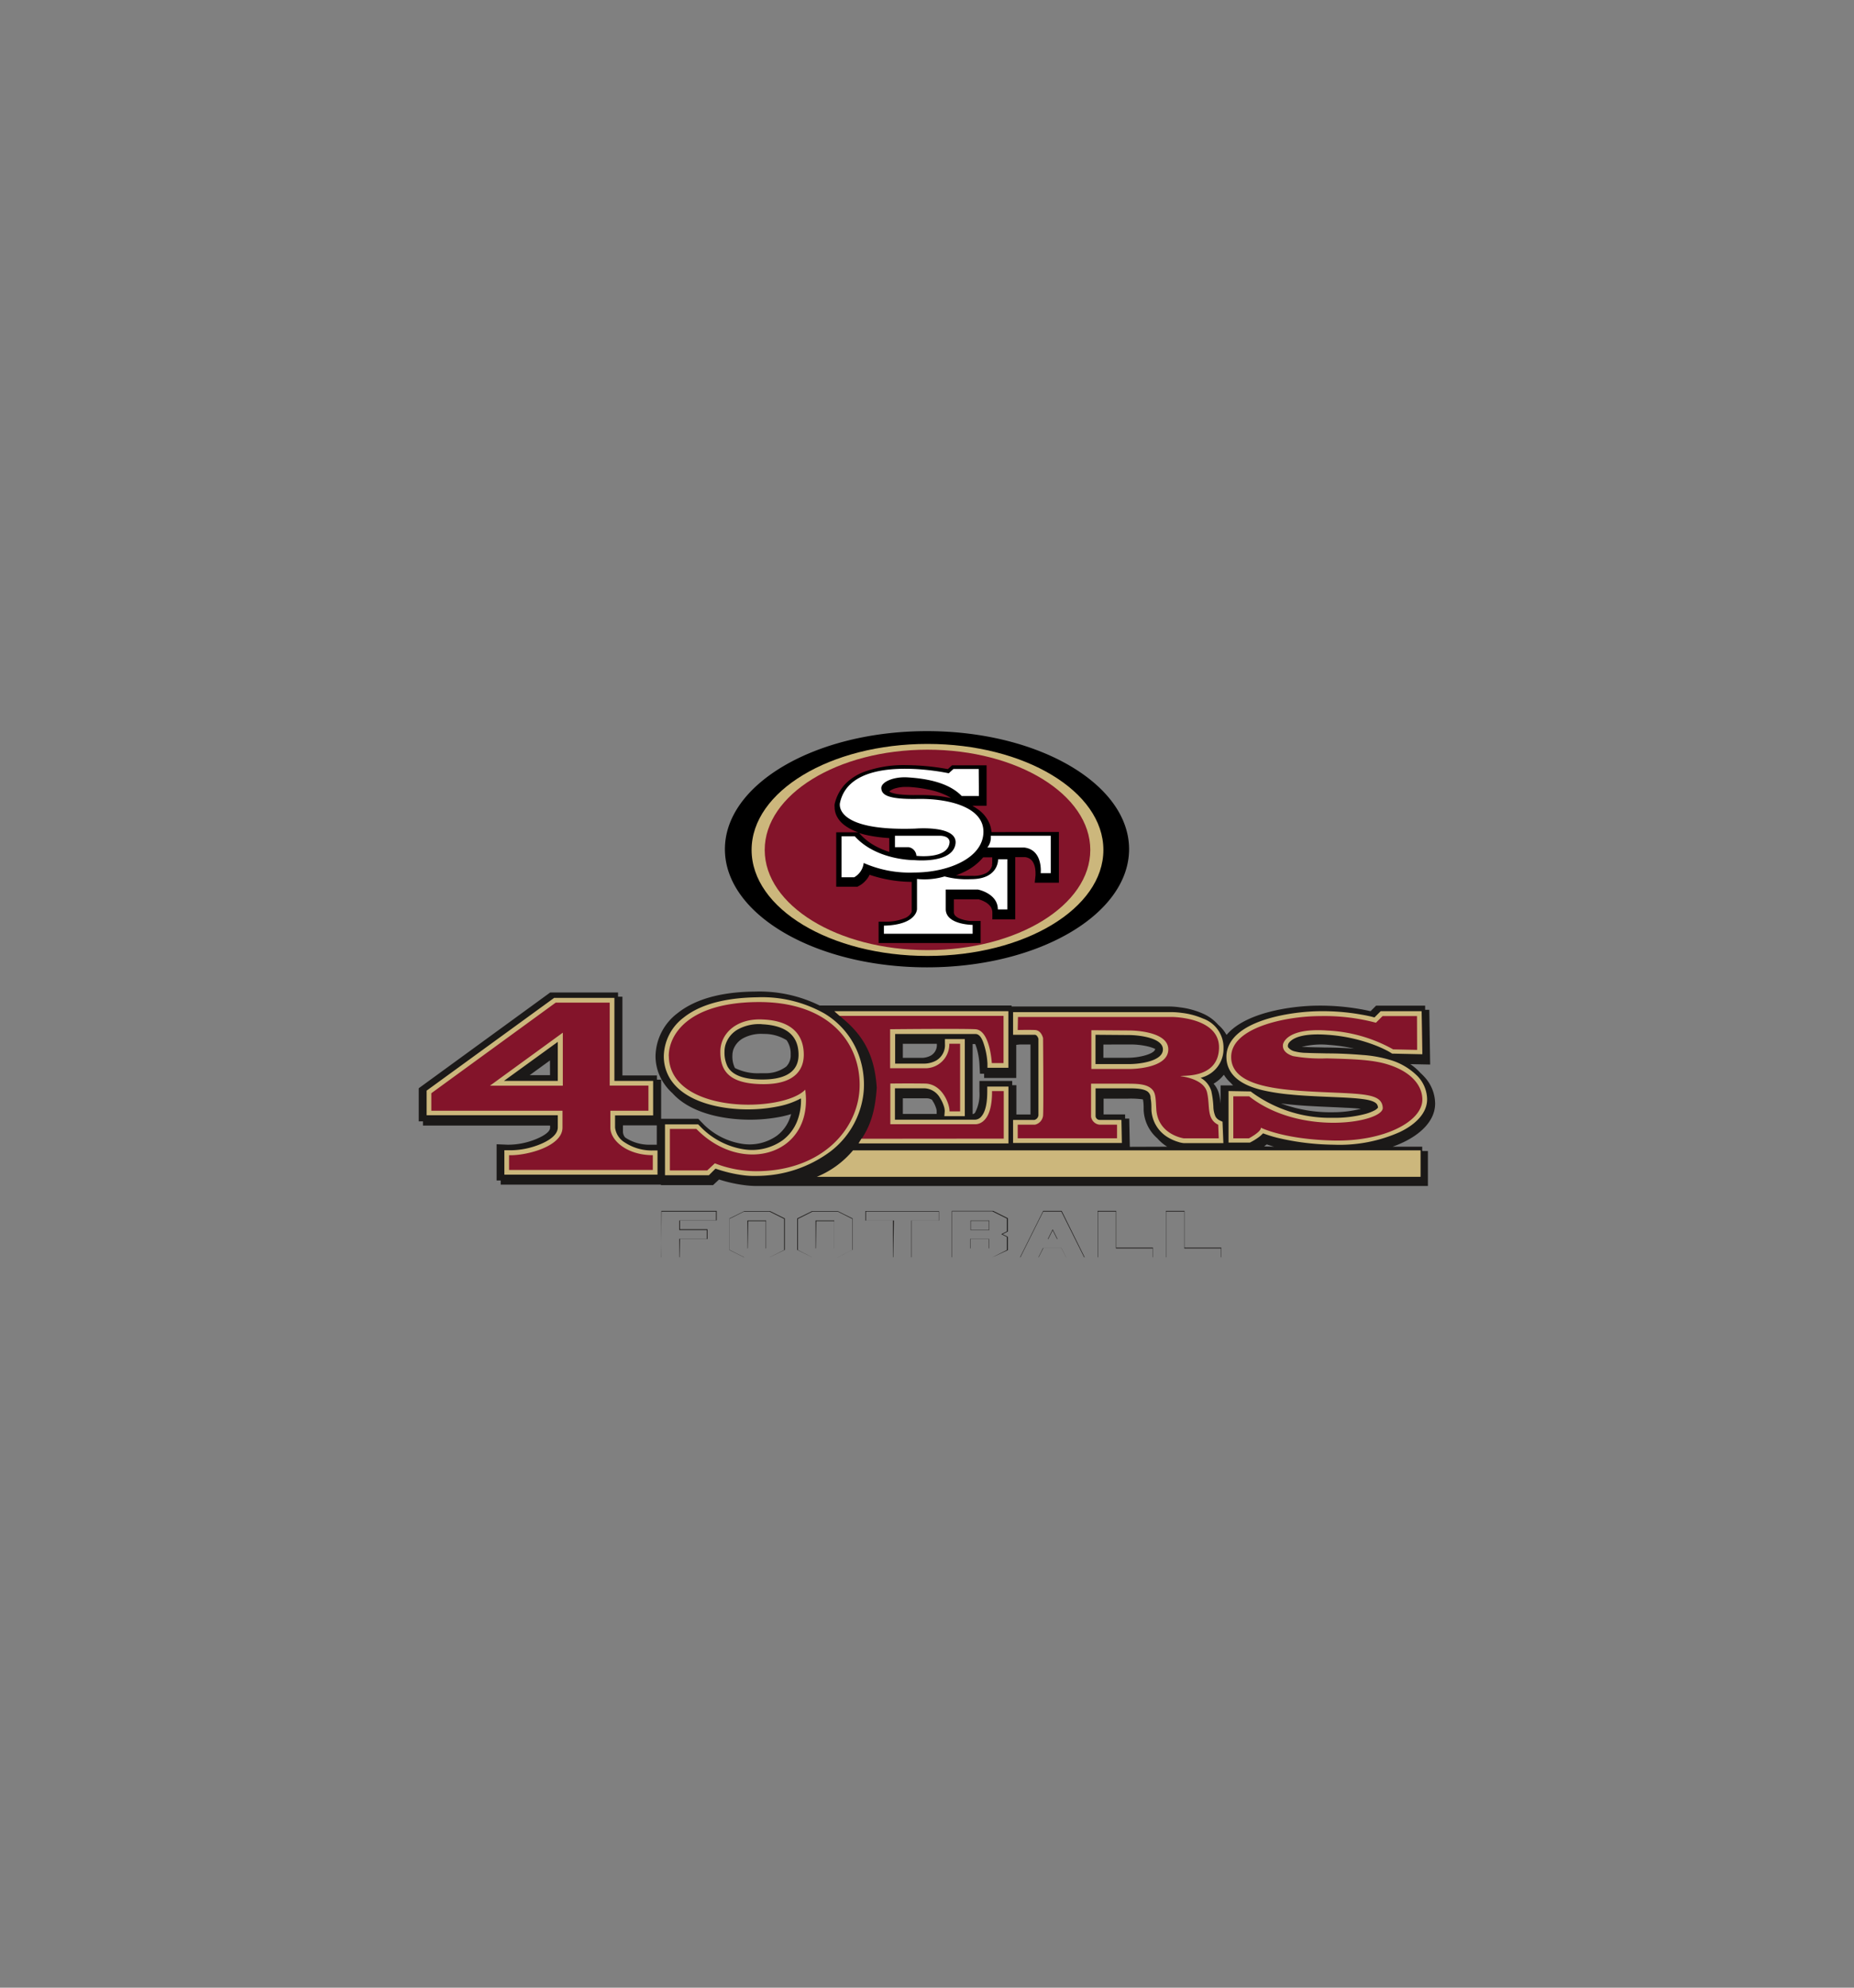
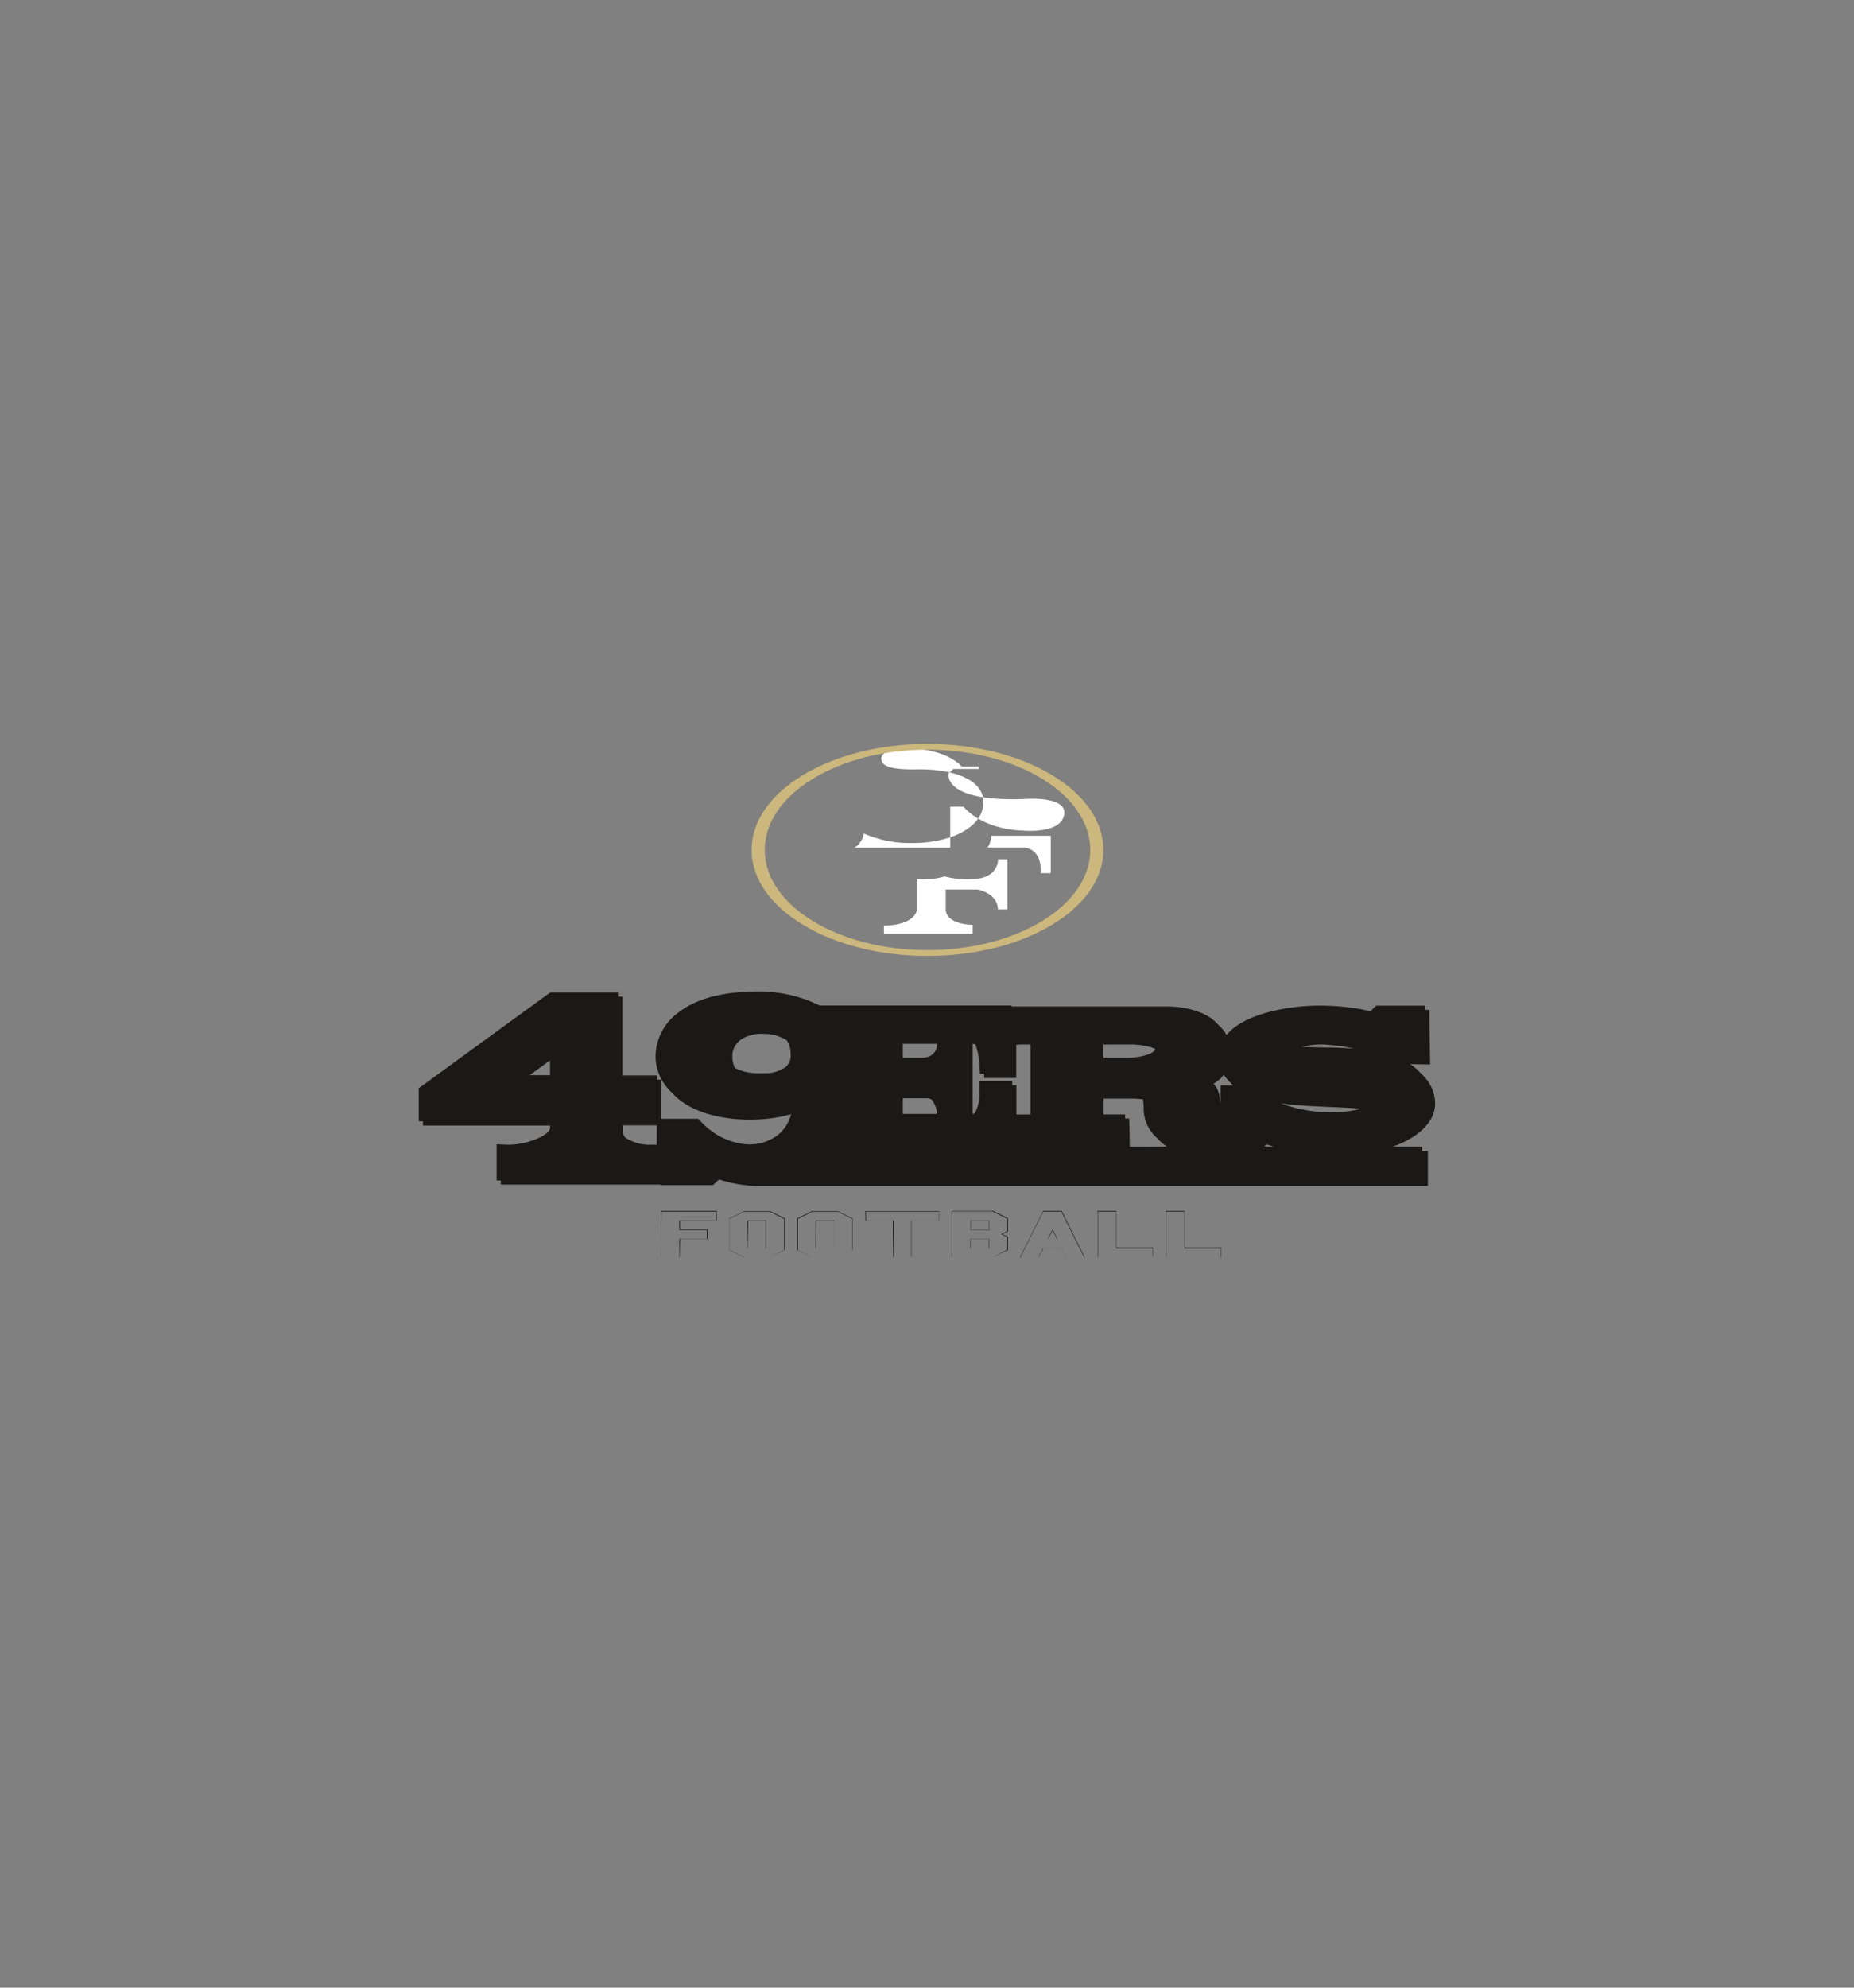
<svg xmlns="http://www.w3.org/2000/svg" id="Layer_1" data-name="Layer 1" viewBox="0 0 280 300">
  <rect x="0" y="0" width="280" height="300" fill="#808080" stroke="none" />
  <defs>
    <style>.cls-1,.cls-6{fill:#1b1918;}.cls-1,.cls-2,.cls-3,.cls-4,.cls-5{fill-rule:evenodd;}.cls-2{fill:#83142a;}.cls-3{fill:#ccb77c;}.cls-5{fill:#fff;}</style>
  </defs>
  <title>san francisco 49ers logo</title>
  <path class="cls-1" d="M185.28,156.16c2.88-3.4,9.87-4.35,13.72-4.38a35,35,0,0,1,6.39.52c.54.09,1.07.2,1.6.32l.84-.84h7.4v.63h.63l.13,8.26-3-.06a8.19,8.19,0,0,1,1.45,1.24l.08.08c.19.18.38.36.55.55a6,6,0,0,1,1.67,4.07c0,2.78-2.47,4.74-4.76,5.83a15.24,15.24,0,0,1-1.66.69h4.47v.66h.86V179H114.48a13.61,13.61,0,0,1-2-.12,20.88,20.88,0,0,1-3.88-.86l-.91.85H99.82v-.07H75.62v-.63H75V172.7l1.66.07a11.08,11.08,0,0,0,3.52-.56c.73-.23,2.9-1.07,2.9-2v-.33H63.88v-.63h-.64v-5l19.85-14.45H93.34v.63H94v11.89h5.21v.63h.64v5.91h5.61l.46.48.15.15h0l.26.27a10.57,10.57,0,0,0,5.71,2.87,7.15,7.15,0,0,0,5.28-1.21,5.73,5.73,0,0,0,1.94-2.59,5.39,5.39,0,0,0,.22-.68c-.49.15-1,.28-1.47.38a24.42,24.42,0,0,1-6.77.38c-3.35-.27-7.33-1.3-9.67-3.9a8.1,8.1,0,0,1-1.37-1.6A7.35,7.35,0,0,1,99,159.42a8.31,8.31,0,0,1,3.35-6.52c3.18-2.52,7.69-3.21,11.64-3.24a20.57,20.57,0,0,1,9.79,2.1h29v.15h23.73a11.77,11.77,0,0,1,1.68.13,12.08,12.08,0,0,1,3.45.93,6.64,6.64,0,0,1,2.35,1.71,5.39,5.39,0,0,1,1.22,1.48Zm7.13,16.91c-.37-.11-.74-.22-1.1-.35l-.4.31,0,0Zm-16.13,0,0,0a6.34,6.34,0,0,1-1.49-1.26,6,6,0,0,1-2.07-4.28c0-.53,0-1.07-.11-1.6a13.08,13.08,0,0,0-2.32-.11h-3.62v2.38h3.25v.63h.62l.09,4.26Zm8.51-10.81a5.3,5.3,0,0,1-1.51,1.3,3.76,3.76,0,0,1,.82,1.54,10.72,10.72,0,0,1,.24,1.47l0-2.75,1.89,0c-.13-.13-.26-.26-.38-.4a5.39,5.39,0,0,1-1-1.19Zm-31.31-4.56v5h-4.85l0-.64H148l-.08-1.49a10.89,10.89,0,0,0-.35-2.13,6.63,6.63,0,0,0-.29-.86h-.39v10.56h.1a.79.79,0,0,0,.27-.2,6,6,0,0,0,.66-3.19l0-1.6h4.95v.64h.63v4.42h2.13c0-.19,0-.37,0-.56,0-.44,0-.89,0-1.33,0-1.23,0-2.46,0-3.68,0-1.65,0-3.3,0-5l-1.58,0ZM99.19,169.85H94.08v1a1.38,1.38,0,0,0,.32.81l.15.11a6.59,6.59,0,0,0,3.72,1h.92Zm37.16-12.29v2.1h3a3,3,0,0,0,1.24-.35,1.82,1.82,0,0,0,.89-1.77h-.09l-5.05,0Zm4.46,8.47a1.49,1.49,0,0,0-.84-.26c-1.2,0-2.41,0-3.62,0v2.36h5.11l0-.47a1.65,1.65,0,0,0-.1-.44,4,4,0,0,0-.47-1,.91.91,0,0,0-.11-.16Zm63.79-7.74a24.44,24.44,0,0,0-3.87-.58,11.63,11.63,0,0,0-4.16.31l.52,0c1,.05,2,.05,3,.08,1.5,0,3,.07,4.48.17Zm.92,9.06c-.77-.08-1.55-.13-2.32-.16-1.22-.07-2.45-.11-3.67-.17-1.42-.07-2.84-.14-4.26-.28-.61-.05-1.22-.12-1.82-.2a21.52,21.52,0,0,0,7.9,1.33,16.89,16.89,0,0,0,4.17-.52Zm-122.46-7.3L80,162.27h3.07Zm32.28-4a5.8,5.8,0,0,0-3.07.63,3.25,3.25,0,0,0-1.47,1.61,2.86,2.86,0,0,0-.19,1,4,4,0,0,0,.33,1.8l.06.11a7.74,7.74,0,0,0,3.83.78h.7a5.18,5.18,0,0,0,3.21-1,2.39,2.39,0,0,0,.67-1.82,3.55,3.55,0,0,0-.61-2.16,6.41,6.41,0,0,0-3.46-.95Zm51.3,1.6v2l3.67,0a10.1,10.1,0,0,0,2.33-.28c.42-.1,1.79-.48,1.82-1.06a6.78,6.78,0,0,0-1.22-.4,11.56,11.56,0,0,0-2.41-.27Zm0,0" />
-   <path class="cls-2" d="M92.63,163.3h5.85v4.89H92.73v2a3.23,3.23,0,0,0,1.55,2.39,7.52,7.52,0,0,0,4.31,1.23h.55v3.33H76.33v-3.36l.58,0a12.2,12.2,0,0,0,3.88-.61c1.26-.41,3.61-1.39,3.61-3v-2H64.59v-3.47l19.15-13.94h8.89Zm28.43,2.23a11.33,11.33,0,0,1-3.58,1.31,23.46,23.46,0,0,1-6.48.36c-3.37-.27-7.66-1.37-9.62-4.4a6.32,6.32,0,0,1-1-3.4,7.3,7.3,0,0,1,3-5.69c3-2.37,7.32-3,11-3a19.1,19.1,0,0,1,10,2.39,12.09,12.09,0,0,1,5.15,6.15,13.29,13.29,0,0,1,.79,4.45,12.55,12.55,0,0,1-.13,1.84,12.83,12.83,0,0,1-4.87,8.16,18.69,18.69,0,0,1-11.19,3.66,12.76,12.76,0,0,1-1.85-.11,21,21,0,0,1-4.26-1l-1.06,1h-6.42v-7.36h4.79l.16.16a11.8,11.8,0,0,0,6.73,3.6,8.18,8.18,0,0,0,6.05-1.41,6.82,6.82,0,0,0,2.28-3,8.93,8.93,0,0,0,.52-3.62ZM135,155.91v4.78h4.67a4,4,0,0,0,1.74-.48,2.83,2.83,0,0,0,1.41-2.67V157h2.72v11.32h-2.76l.05-.6a3.21,3.21,0,0,0-.15-.82,5.36,5.36,0,0,0-.59-1.26,3,3,0,0,0-2.43-1.53c-1.55,0-3.11,0-4.66,0v5h12.3a1.46,1.46,0,0,0,1.05-.57c.79-.95.91-2.7.9-3.86v-.56h2.89v8.27H129.76c1.8-2.41,2.43-4.95,2.65-8.22-.29-4.43-1.69-7.59-5.13-10.44l-1.18-1h26V161h-2.85l0-.53c-.06-1-.54-4.54-2-4.58-.83,0-1.66,0-2.49,0h-3.72l-6.08,0Zm45.9,6.73a1.71,1.71,0,0,1,.27.14,3.18,3.18,0,0,1,1.6,1.94,13.82,13.82,0,0,1,.31,2.3,4,4,0,0,0,.34,1.57,1.53,1.53,0,0,0,.75.67l.3.14.11,3h-5.84a3.51,3.51,0,0,1-.78-.17,6.91,6.91,0,0,1-1.5-.66,5,5,0,0,1-2.44-4.09c0-.56,0-1.15-.11-1.7a1.89,1.89,0,0,0-.27-.85,1.61,1.61,0,0,0-.22-.23c-.77-.62-2.54-.53-3.49-.53H165.3v4.38a1.37,1.37,0,0,0,.15.38.68.68,0,0,0,.61.31h3.14l.06,3.16H153.11v-3.16h3.08a1,1,0,0,0,.75-.85c0-.24,0-.49,0-.72,0-.45,0-.9,0-1.35q0-1.84,0-3.69c0-1.94,0-3.89,0-5.83-.09-.33-.33-.73-.7-.75-.85,0-1.72,0-2.56,0l-.57,0v-3.1h23.78a13.15,13.15,0,0,1,4.71,1,4.49,4.49,0,0,1,3,4.35,4.29,4.29,0,0,1-3,4.2l-.63.19Zm13.45-5a.75.75,0,0,0,.06.44,1.83,1.83,0,0,0,1.09.74,7.62,7.62,0,0,0,1.85.23c1,.05,2,.05,3.06.08,1.8,0,3.62.09,5.41.24a18.44,18.44,0,0,1,4,.7,9.59,9.59,0,0,1,4.21,2.45,5,5,0,0,1,1.39,3.38c0,2.33-2.27,4-4.16,4.9a22.23,22.23,0,0,1-9.79,1.83,38.52,38.52,0,0,1-8.49-1,18.41,18.41,0,0,1-2.07-.65l-.18-.07a.76.76,0,0,1-.08.11,4.42,4.42,0,0,1-.65.57,9.78,9.78,0,0,1-1.11.69l-.12.06h-3l0-7.46,3.14.06.14.11a20.4,20.4,0,0,0,12.72,3.87,17.23,17.23,0,0,0,4.95-.72,4.62,4.62,0,0,0,1.33-.62c.06-.05.29-.24.29-.33a1.2,1.2,0,0,0-.18-.61c-.41-.63-1.78-.81-2.45-.89-.89-.11-1.79-.16-2.69-.2-1.22-.07-2.44-.11-3.67-.17-1.4-.06-2.81-.14-4.21-.27a33.57,33.57,0,0,1-3.88-.56c-1.91-.42-4.28-1.19-5.31-3a4,4,0,0,1-.5-1.86,3.8,3.8,0,0,1,.26-1.56c1.59-4.16,9.8-5.27,13.7-5.31a34.86,34.86,0,0,1,6.21.51c.67.12,1.41.26,2.08.45l1-1h6l.1,6.19-4.36-.1-.13-.08a6.15,6.15,0,0,0-.66-.37,18.81,18.81,0,0,0-1.89-.85,25.53,25.53,0,0,0-7.12-1.54c-1.54-.11-3.86-.13-5.26.68-.28.16-.8.56-.86.93Zm-110-.72-8.78,6.36H84.4Zm30.67-2.51a6.76,6.76,0,0,0-3.62.75,4.2,4.2,0,0,0-1.92,2.13,3.81,3.81,0,0,0-.27,1.42,4.84,4.84,0,0,0,.46,2.28c1,1.82,3.61,2.06,5.42,2.07,2.68,0,5.62-.7,5.62-3.89,0-3.44-2.56-4.62-5.69-4.76ZM165.3,156v4.74l5.33,0c1.41,0,5.15-.41,5.17-2.37s-3.92-2.33-5.29-2.33Zm0,0" />
-   <path class="cls-3" d="M92.79,163.14h5.85v5.21H92.89v1.83a3.06,3.06,0,0,0,1.48,2.26,7.39,7.39,0,0,0,4.22,1.2h.71v3.65H76.17v-3.68l.74,0a11.85,11.85,0,0,0,3.83-.6c1.18-.38,3.5-1.34,3.5-2.86v-1.83H64.43v-3.71l19.26-14h9.1Zm28.13,2.66a12.18,12.18,0,0,1-3.41,1.19,23.37,23.37,0,0,1-6.52.37c-3.42-.27-7.76-1.4-9.74-4.47a6.43,6.43,0,0,1-1-3.49,7.48,7.48,0,0,1,3-5.82c3-2.39,7.38-3,11.11-3.06a19.2,19.2,0,0,1,10.1,2.42,12.17,12.17,0,0,1,5.21,6.23,13.06,13.06,0,0,1,.81,4.5,11.65,11.65,0,0,1-.14,1.86,12.91,12.91,0,0,1-4.92,8.26,18.72,18.72,0,0,1-11.28,3.69,11.79,11.79,0,0,1-1.88-.1,21,21,0,0,1-4.2-1l-1,1h-6.63v-7.68h5l.22.21a11.61,11.61,0,0,0,6.64,3.55,8,8,0,0,0,5.92-1.37,6.65,6.65,0,0,0,2.23-3,8.77,8.77,0,0,0,.53-3.29Zm9.17,6.07-.43.71H152.3V164h-3.2v.72c0,1.12-.1,2.85-.86,3.75a1.3,1.3,0,0,1-.93.52H135.16v-4.73c1.51,0,3,0,4.51,0a2.83,2.83,0,0,1,2.3,1.46,5.23,5.23,0,0,1,.57,1.22,2.49,2.49,0,0,1,.14.76l-.06.76h3.09V156.83h-3v.71a2.69,2.69,0,0,1-1.33,2.53,3.9,3.9,0,0,1-1.67.46h-4.52v-4.47l5.93,0h3.72c.83,0,1.66,0,2.48,0s1.17,1.22,1.34,1.77a11.42,11.42,0,0,1,.47,2.66l0,.67h3.16v-8.54H126l.81.71h24.75v7.12h-1.77s-.27-5-2.5-5.11-12.86,0-12.86,0v5.89h5.23a3.62,3.62,0,0,0,3.71-3.7H145v10.21h-1.6c.07-.89-1-4.16-3.71-4.2s-5.23,0-5.23,0v6.14h12.86c.56,0,2.55-.39,2.5-5h1.77v7.17Zm51.24-9.19a3.41,3.41,0,0,1,1.61,2,14.05,14.05,0,0,1,.31,2.32,3.9,3.9,0,0,0,.32,1.52,1.45,1.45,0,0,0,.67.6l.39.18.13,3.23h-6a3.75,3.75,0,0,1-.82-.18,6.63,6.63,0,0,1-1.54-.68,5.11,5.11,0,0,1-2.51-4.21c0-.56,0-1.14-.12-1.69a1.2,1.2,0,0,0-.43-1c-.73-.58-2.5-.5-3.39-.5h-4.49v4.21a.62.62,0,0,0,.61.55h3.29l.07,3.48H153v-3.48h3.22a.81.81,0,0,0,.61-.7c0-.24,0-.48,0-.72,0-.44,0-.89,0-1.34V162.6c0-1.93,0-3.87,0-5.81-.07-.26-.26-.6-.55-.61-.84,0-1.71,0-2.55,0l-.73,0v-3.42h23.94a11.88,11.88,0,0,1,1.58.12,11.33,11.33,0,0,1,3.19.86,4.64,4.64,0,0,1,3.07,4.49,4.45,4.45,0,0,1-3.11,4.34,2.46,2.46,0,0,1-.29.09Zm13.19-5a.76.76,0,0,0,0,.36,1.71,1.71,0,0,0,1,.64,7.42,7.42,0,0,0,1.81.23c1,.05,2,.05,3.06.08,1.8,0,3.63.09,5.43.24a19,19,0,0,1,4,.71,9.66,9.66,0,0,1,4.27,2.49,5.15,5.15,0,0,1,1.44,3.49c0,2.4-2.3,4.11-4.26,5a22.34,22.34,0,0,1-9.85,1.85,38.29,38.29,0,0,1-8.53-1.05,19.41,19.41,0,0,1-2.09-.65l-.07,0v0a4.3,4.3,0,0,1-.68.6,9.28,9.28,0,0,1-1.13.7l-.15.08h-3.23l0-7.78,3.35.06.19.15a20,20,0,0,0,12.17,3.83,18.23,18.23,0,0,0,4.93-.58,6.89,6.89,0,0,0,1.47-.57,1.67,1.67,0,0,0,.46-.38,1,1,0,0,0-.15-.5c-.37-.57-1.74-.75-2.34-.82-.88-.11-1.79-.16-2.67-.21l-3.67-.16c-1.41-.07-2.82-.14-4.23-.28a32,32,0,0,1-3.89-.56c-2-.42-4.36-1.22-5.41-3.07a4.11,4.11,0,0,1-.53-1.93,4.06,4.06,0,0,1,.27-1.62c1.62-4.25,9.87-5.38,13.85-5.41a33.41,33.41,0,0,1,6.24.51c.65.11,1.35.25,2,.43l.94-.94h6.18l.11,6.5-4.57-.1-.17-.11a6.84,6.84,0,0,0-.65-.37,17.57,17.57,0,0,0-1.88-.83,24.77,24.77,0,0,0-7.06-1.53c-1.5-.11-3.76-.13-5.12.63-.27.15-.76.51-.83.84Zm-110.28-.43-8.13,5.89h8.13Zm30.82-2.67a6.63,6.63,0,0,0-3.53.74,4,4,0,0,0-1.85,2.05,3.5,3.5,0,0,0-.26,1.36,4.74,4.74,0,0,0,.44,2.2c.92,1.77,3.54,2,5.28,2,2.58,0,5.46-.64,5.46-3.73,0-3.36-2.49-4.47-5.54-4.61Zm50.39,1.6v4.42l5.18,0c1.3,0,5-.38,5-2.21s-3.89-2.17-5.14-2.17Zm-73.37-4.85v12.52h5.85v3.79H92.18v2.54c0,2,2.6,4.18,6.41,4.17v2.23H76.88v-2.23c2.43.11,8.07-1.25,8.07-4.17v-2.54H65.14V165l18.78-13.67ZM85,155.86v8h-11Zm16,3.53c0-3.21,2.93-8.07,13.43-8.15s15.36,5.84,15.4,12.43-5.6,13.1-15.65,13.1a17.38,17.38,0,0,1-6.22-1.19l-1.15,1.07h-5.64v-6.26h4c7,7.17,17.77,3.85,16.44-5.93-3.29,3.49-20.47,3.77-20.6-5.07Zm14.17-5.52c5.56.21,6.22,3.5,6.22,5.32s-.9,4.48-6.18,4.44-6.42-2.14-6.42-4.9,2.47-5.06,6.38-4.86Zm38.57-.38h23.23s7.29,0,7.13,4.74-5.75,4-5.81,4.2c0,0,3.5.33,4,2.43s-.13,4,1.69,4.9l.08,2.05h-5.27s-3.92-.53-4.16-4.4c-.09-1.38-.07-2.29-.51-2.85-.77-1-2.38-1-4.14-1h-5.2v5a1.44,1.44,0,0,0,1.32,1.19h2.6l0,2.05h-15v-2.05h2.6a1.59,1.59,0,0,0,1.23-1.36c.09-1.11,0-11.7,0-11.7s-.24-1.19-1.23-1.23-2.6,0-2.6,0Zm11.08,2v5.85l5.89,0s5.69,0,5.73-2.92-5.85-2.89-5.85-2.89ZM214,153.36H208.8l-1,1a30.21,30.21,0,0,0-8.44-1c-5,0-13.56,1.68-13.42,6.29.13,4.25,6.77,4.85,13.38,5.16s9.39.2,9.51,2.39-12.35,4.4-20.18-1.73l-2.39,0,0,6.34h2.35s1.9-1,1.81-1.61c0,0,3.46,1.77,11,1.94s13.39-2.84,13.39-6.18c0-2.07-1.6-4.18-5.21-5.3-2.22-.7-5-.81-9.25-.92a23.82,23.82,0,0,1-5.06-.34c-1.75-.56-1.53-1.59-1.53-1.72s.45-2.59,6.71-2.14a22.46,22.46,0,0,1,9.93,2.84l3.62.08Zm-90.65,24.26a14.1,14.1,0,0,0,5.48-4h85.71l0,4Zm0,0" />
-   <path class="cls-4" d="M170.52,128.14C170.52,138,156.86,146,140,146s-30.52-8-30.52-17.83,13.67-17.82,30.52-17.82,30.52,8,30.52,17.82ZM140.25,112.7c14.34,0,26,7,26,15.58s-11.62,15.58-26,15.58-26-7-26-15.58,11.62-15.58,26-15.58ZM150,125.19h10.22v8.41h-4.44l.17-1.52h0v-.26a3.84,3.84,0,0,0-.07-.76,2.23,2.23,0,0,0-.27-.76,1.22,1.22,0,0,0-.28-.32.87.87,0,0,0-.57-.24h-1.13v9.39h-4.2v-1.38a1.16,1.16,0,0,0-.21-.7,1.85,1.85,0,0,0-.56-.52,3.65,3.65,0,0,0-1-.42h-3.33v1.57a.35.35,0,0,0,0,.14.38.38,0,0,0,.09.13,1.68,1.68,0,0,0,.56.34,4.48,4.48,0,0,0,.62.2,7.76,7.76,0,0,0,.82.13,5.07,5.07,0,0,0,.55,0h1.39v4.11H132.31v-4l1.35,0a7.59,7.59,0,0,0,2.86-.52,1.69,1.69,0,0,0,.74-.58,1,1,0,0,0,0-.1v-4.08a21.08,21.08,0,0,1-5.84-1,3.88,3.88,0,0,1-.61.79,4.16,4.16,0,0,1-1,.79l-.3.14h-3.65v-9h2a6.22,6.22,0,0,1-.65-.45,4.23,4.23,0,0,1-1.16-1.33,3.36,3.36,0,0,1-.42-1.61v-.11h0l.11-.46v-.06h0a6.76,6.76,0,0,1,1.66-3.16,8.15,8.15,0,0,1,2.84-1.9,17.4,17.4,0,0,1,6.67-1.11,34.66,34.66,0,0,1,6.18.57l.6-.54h5.73V122h-1.33a4.88,4.88,0,0,1,2,3.23Zm0,0" />
-   <path class="cls-2" d="M134.31,128.58a11.45,11.45,0,0,1-1.88-.77A8.64,8.64,0,0,1,130,126l-.25-.27c.29.09.6.18.93.26a22.12,22.12,0,0,0,3.61.5Zm15.54,2a2.5,2.5,0,0,1-.19.48,1.85,1.85,0,0,1-.76.73,4.08,4.08,0,0,1-2,.4h-.72a14.24,14.24,0,0,1-1.5-.07l-.3,0c.47-.18.93-.37,1.37-.59a8.39,8.39,0,0,0,2.73-2.13h1.37l0,.84a1.42,1.42,0,0,1-.05.35Zm15.89-2.31c0,8.71-11.61,15.29-25.51,15.29s-25.52-6.58-25.52-15.29S126.32,113,140.23,113s25.51,6.59,25.51,15.29Zm-16-2.68a4.44,4.44,0,0,0-.27-1.21,5,5,0,0,0-1.68-2.16,10.26,10.26,0,0,0-.95-.61H149v-6.1h-5.22l-.63.57a37,37,0,0,0-6.29-.6,17.54,17.54,0,0,0-6.53,1.08,7.87,7.87,0,0,0-2.71,1.81,6.51,6.51,0,0,0-1.57,3v0a2.27,2.27,0,0,0,0,.49,3,3,0,0,0,.38,1.43,3.81,3.81,0,0,0,1.06,1.22,7,7,0,0,0,2.15,1.11h-3.35v8.21h3.2l.21-.11a3.48,3.48,0,0,0,.94-.71,3.75,3.75,0,0,0,.66-.91l0-.08a20.19,20.19,0,0,0,6.39,1.08v4.49a1,1,0,0,1-.1.24,2,2,0,0,1-.9.73,7.55,7.55,0,0,1-3,.55l-1,0v3.22H148.1V139h-1s-.25,0-.58,0a8.35,8.35,0,0,1-.88-.14,6.56,6.56,0,0,1-.67-.21,2.11,2.11,0,0,1-.7-.44.75.75,0,0,1-.15-.23.62.62,0,0,1-.06-.29v-1.95h3.75a4.24,4.24,0,0,1,1.12.48,2.58,2.58,0,0,1,.68.63,1.58,1.58,0,0,1,.26.91v1h3.46v-9.39h1.5a1.65,1.65,0,0,1,.8.32,1.37,1.37,0,0,1,.37.42,2.71,2.71,0,0,1,.32.88,4.41,4.41,0,0,1,.07.83v.29h0l-.12,1.12h3.65v-7.66ZM139.14,120h-1a20.43,20.43,0,0,1-2.34-.11,5.59,5.59,0,0,1-1-.2,1.6,1.6,0,0,1-.37-.15c-.11-.07-.12-.09-.12-.09h0a.75.75,0,0,1,.2-.16,3,3,0,0,1,.92-.36,5.47,5.47,0,0,1,1.34-.16h.41a20,20,0,0,1,3.87.59,10.85,10.85,0,0,1,2,.75c.2.11.4.22.59.35a20.89,20.89,0,0,0-4.52-.46Zm0,0" />
-   <path class="cls-5" d="M147.81,116.06H144l-.72.65s-14.77-3.25-16.42,4.46c0,0-1.16,4.32,11.38,3.89,0,0,6.58-.57,6.05,2.38s-6.2,2.38-6.2,2.38-5.69.07-9-3.6h-2v6.19H129a2.86,2.86,0,0,0,1.44-2.16,17.22,17.22,0,0,0,7.63,1.44c5,0,10.3-2.09,10.45-6s-5.33-5.19-9.94-5.11-5.41-.65-5.48-1.59,1.8-1.8,4-1.66,6,.58,8.14,2.81l2.6,0Zm0,0" />
-   <path class="cls-5" d="M142,126.14h-6.84v1.73h2.09a1.4,1.4,0,0,1,1.15,1.3s4.68.57,5-1.95c0,0,.22-1-1.37-1.08Zm0,0" />
+   <path class="cls-5" d="M147.81,116.06H144l-.72.65c0,0-1.16,4.32,11.38,3.89,0,0,6.58-.57,6.05,2.38s-6.2,2.38-6.2,2.38-5.69.07-9-3.6h-2v6.19H129a2.86,2.86,0,0,0,1.44-2.16,17.22,17.22,0,0,0,7.63,1.44c5,0,10.3-2.09,10.45-6s-5.33-5.19-9.94-5.11-5.41-.65-5.48-1.59,1.8-1.8,4-1.66,6,.58,8.14,2.81l2.6,0Zm0,0" />
  <path class="cls-5" d="M138.49,132.72v4.49s0,2.38-5,2.5v1.22h13.4v-1.34s-4,0-4.06-2.33v-3h4.87s3,.58,3,3h1.44v-7.57h-1.4s.12,3-4.08,3a13,13,0,0,1-4-.41,10.77,10.77,0,0,1-4.18.38Zm0,0" />
  <path class="cls-5" d="M149.63,126.14h9.06v5.65h-1.52s.39-3.51-2.47-3.87h-5.59a2.42,2.42,0,0,0,.52-1.78Zm0,0" />
  <path class="cls-3" d="M140.07,112.28c14.67,0,26.57,7.16,26.57,16s-11.9,16-26.57,16-26.56-7.16-26.56-16,11.89-16,26.56-16Zm0,.87c13.58,0,24.59,6.78,24.59,15.13s-11,15.12-24.59,15.12-24.58-6.77-24.58-15.12,11-15.13,24.58-15.13Zm0,0" />
  <path class="cls-6" d="M184.44,189.76h-8.36v-7h2.81v5.54h5.55Zm-8.32,0h8.27v-1.34h-5.54v-5.55h-2.73Zm-2,0h-8.36v-7h2.82v5.54h5.54Zm-8.31,0h8.27v-1.34h-5.55v-5.55h-2.72Zm-2,0H161l-.69-1.38h-2.74l-.7,1.38h-2.82l3.49-7h2.8Zm-2.8,0h2.72l-3.44-6.89h-2.74l-3.44,6.89h2.72l.69-1.39h2.8Zm-11.13,0h-6.13v-7H150l2.22,1.11v2l-.8.4.8.41v2Zm-6.08,0h6.07l2.2-1.1V186.7l-.86-.43.86-.43v-1.91l-2.2-1.1h-6.07Zm-6.13,0h-2.82v-5.54h-4.16v-1.43h11.13v1.43h-4.15Zm-2.77,0h2.72v-5.55h4.16v-1.34h-11v1.34H135Zm-8.37,0h-3.9l-2.23-1.12V183.9l2.24-1.11h3.89l2.23,1.11v4.74Zm-3.89,0h3.88l2.19-1.1v-4.69l-2.19-1.1H122.7l-2.19,1.1v4.69Zm-6.41,0H112.4l-2.23-1.12V183.9l2.24-1.11h3.89l2.23,1.11v4.74Zm-3.88,0h3.87l2.2-1.1v-4.69l-2.2-1.1h-3.87l-2.2,1.1v4.69Zm-9.72,0H99.88v-7h8.36v1.43h-5.55v1.34h4.16V187h-4.16Zm-2.77,0h2.72v-2.78h4.16v-1.33h-4.16v-1.44h5.55v-1.34H99.92Zm49.49-1.34h-2.83v-1.44h2.83Zm-2.78,0h2.73V187h-2.73Zm-20.58,0h-2.82v-4.21h2.82Zm-2.77,0H126v-4.11h-2.72Zm-7.52,0h-2.82v-4.21h2.82Zm-2.78,0h2.73v-4.11H113ZM159.71,187h-1.46l.73-1.46Zm-1.39,0h1.32l-.66-1.31Zm-8.91-1.34h-2.83v-1.44h2.83Zm-2.78-.05h2.73v-1.34h-2.73Z" />
</svg>